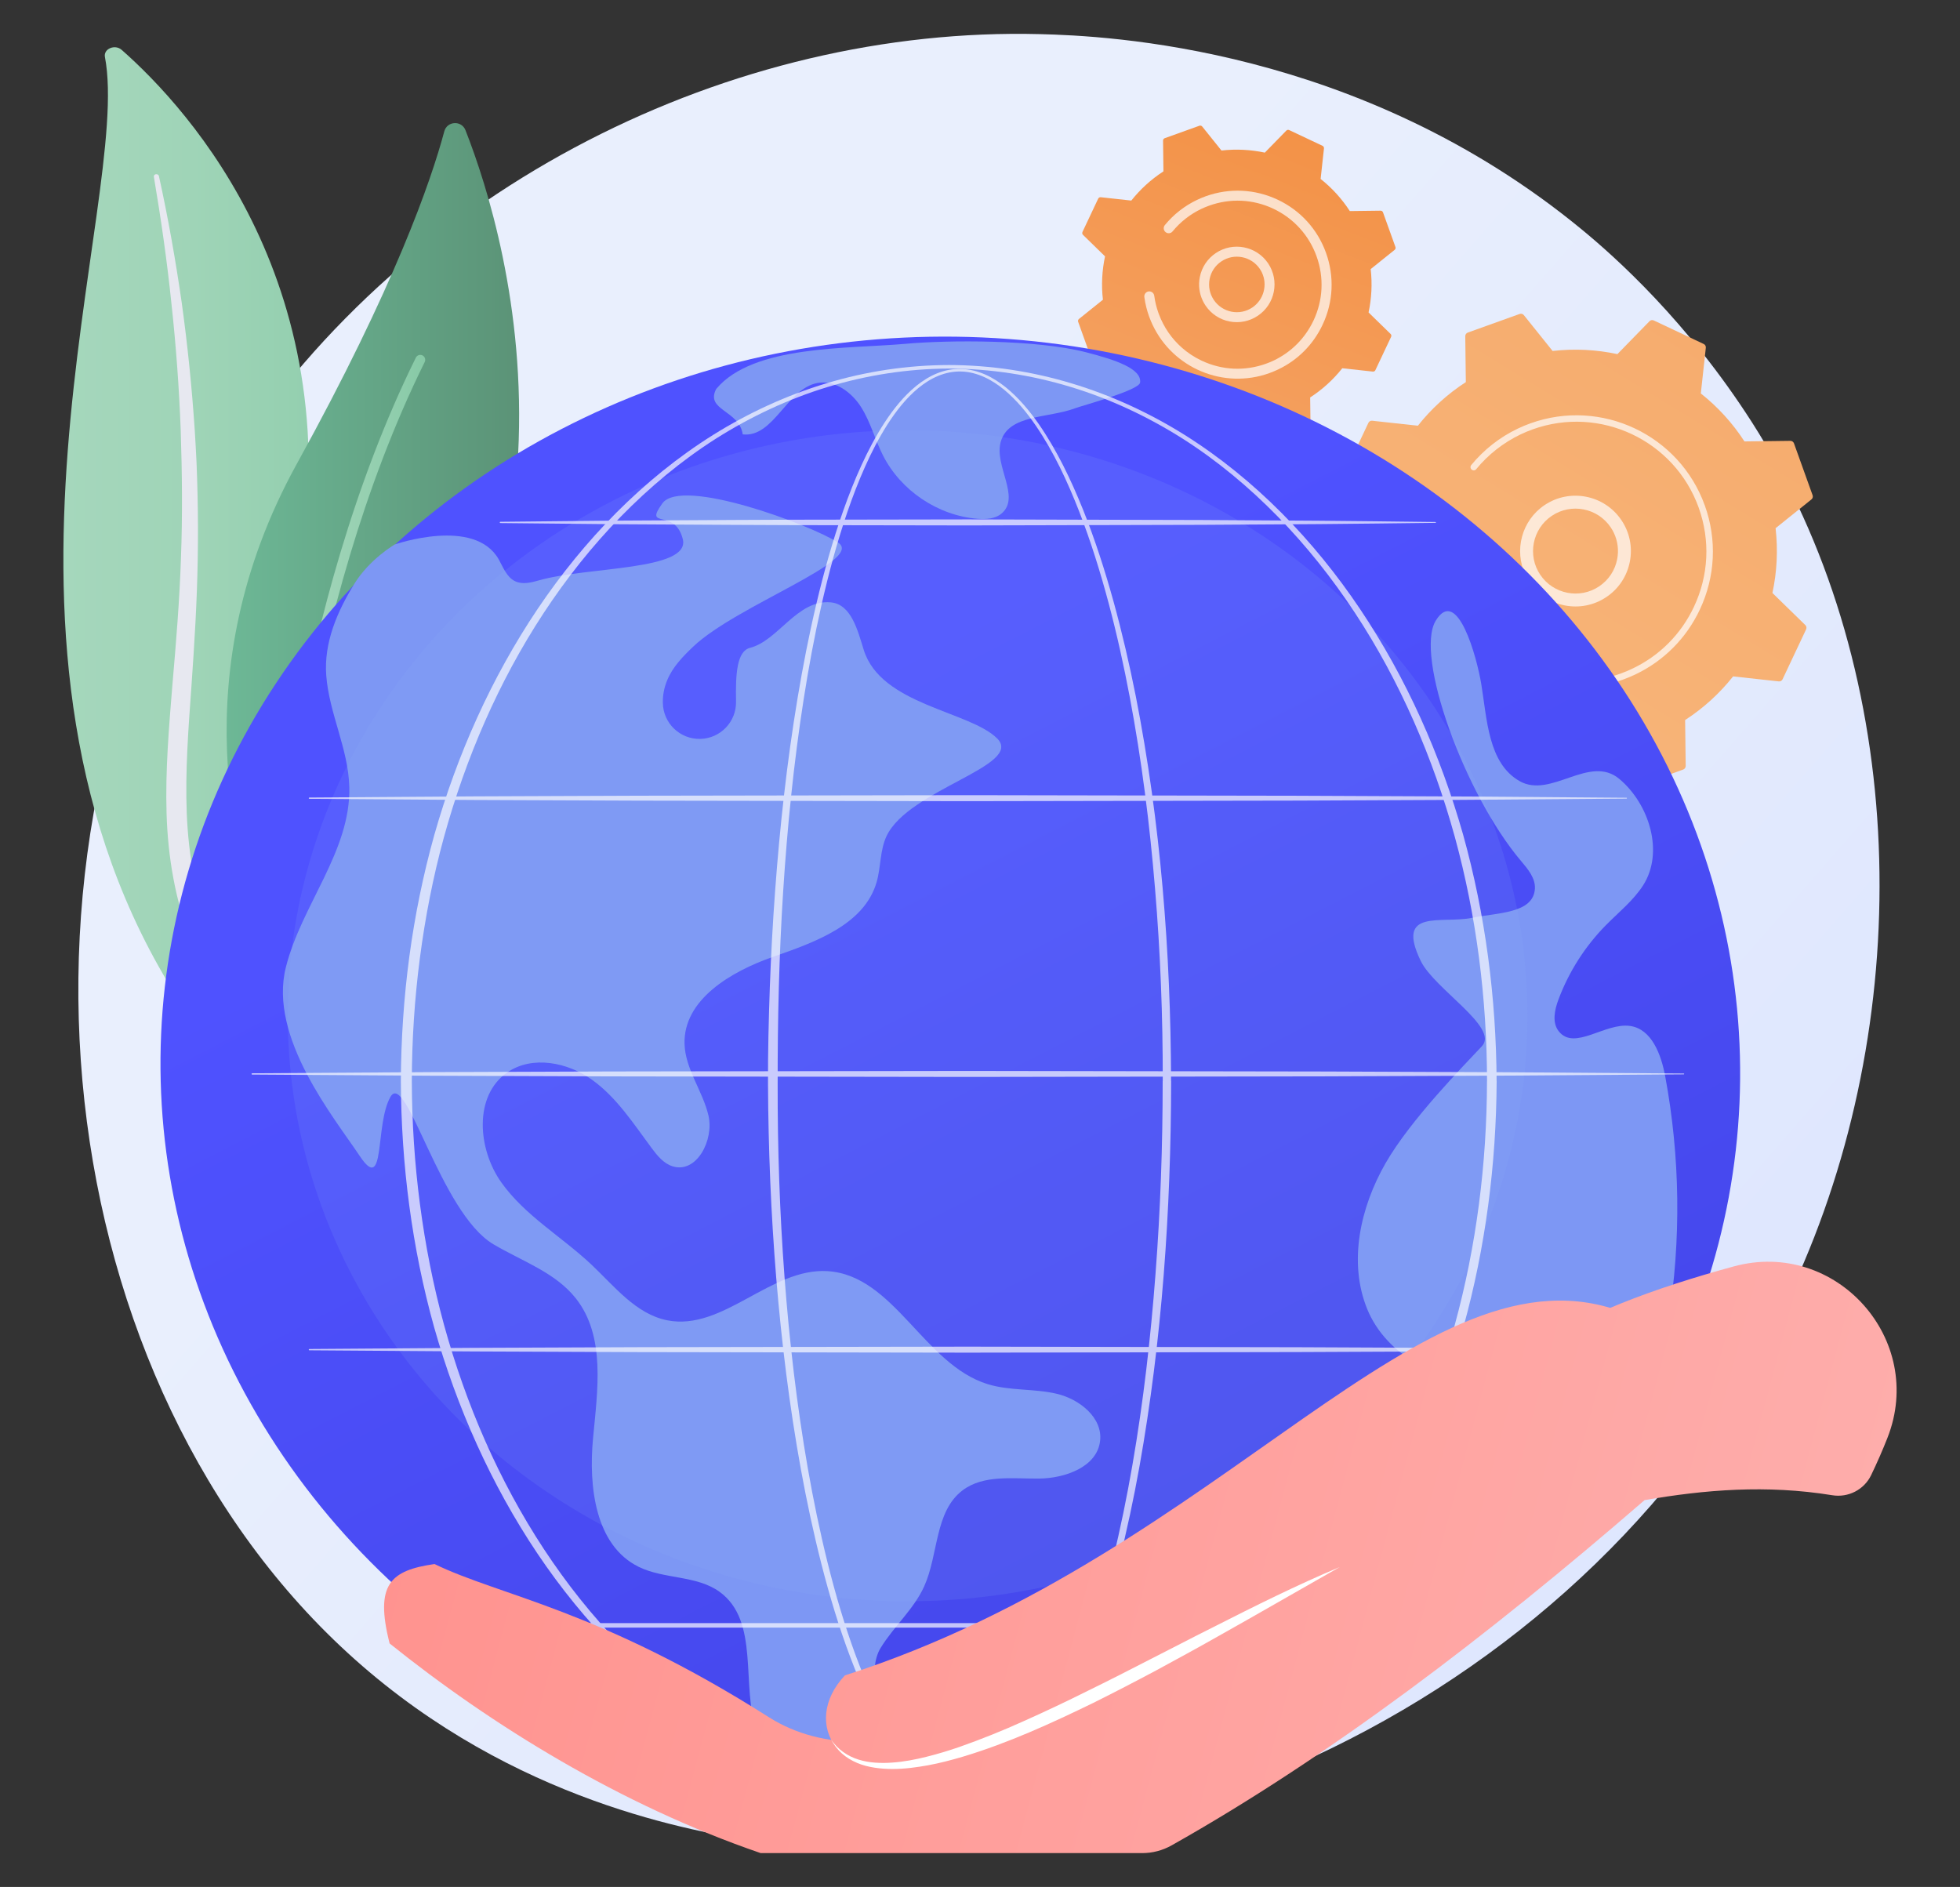
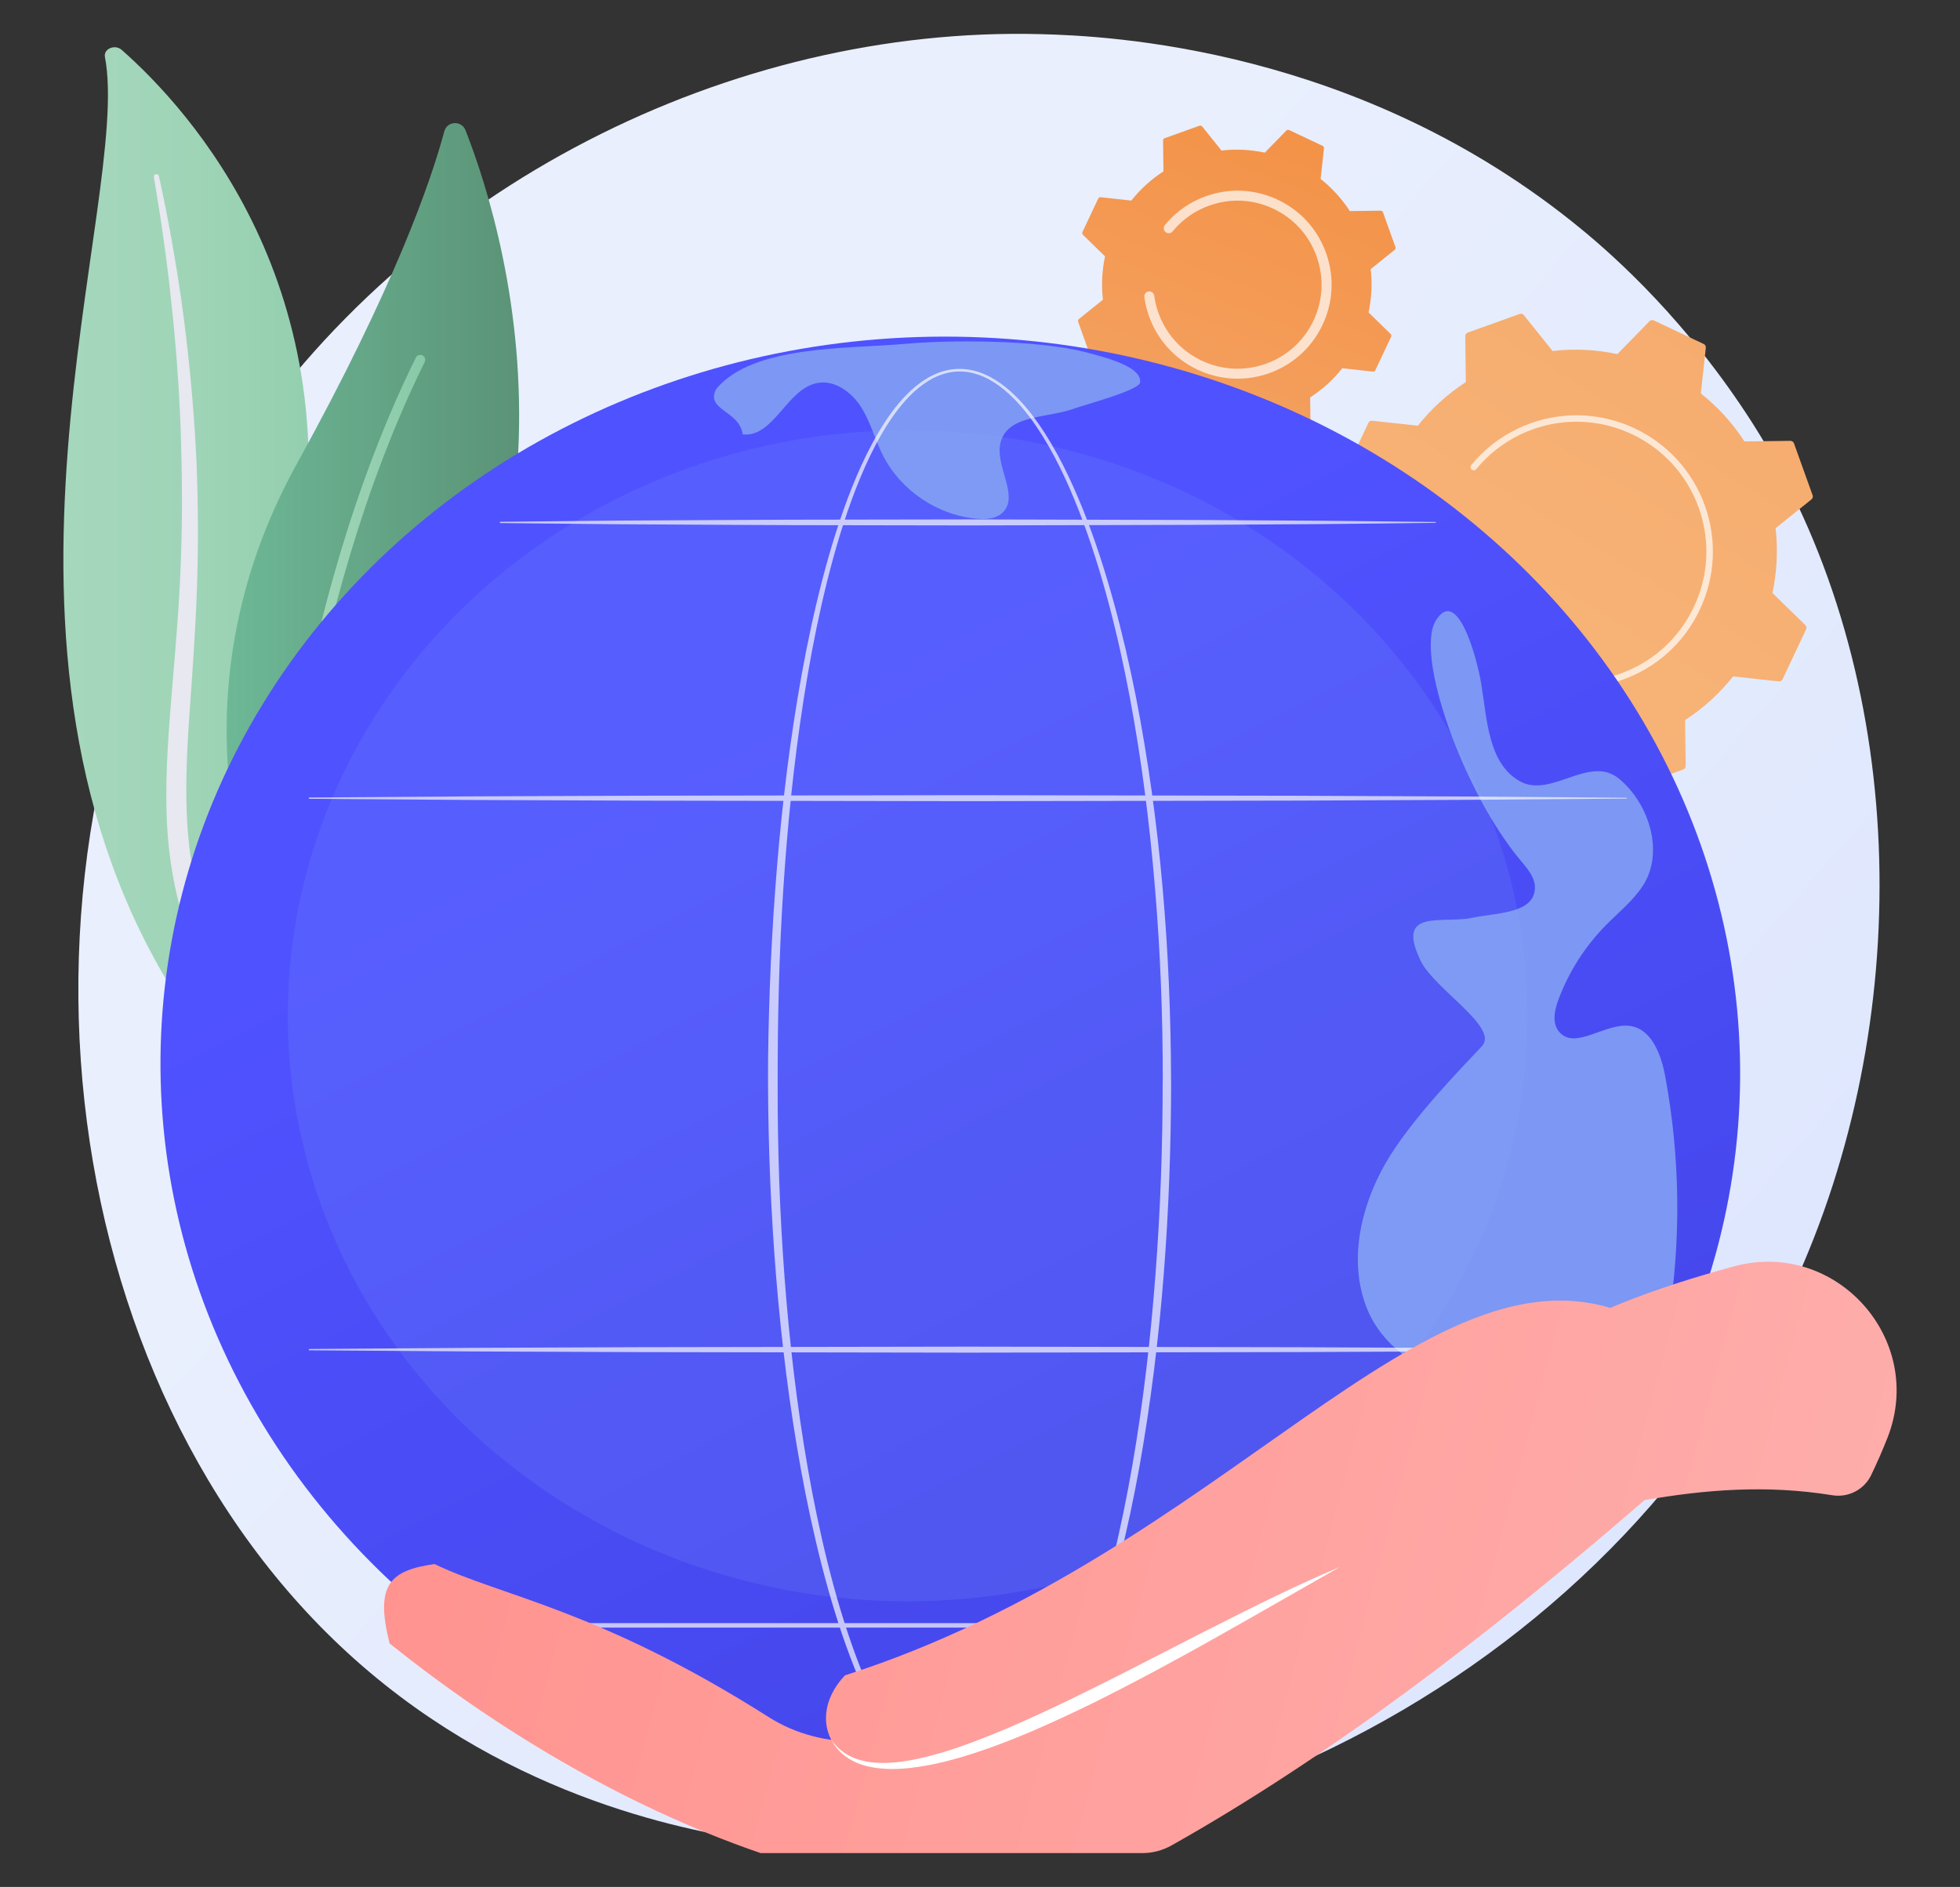
<svg xmlns="http://www.w3.org/2000/svg" xmlns:xlink="http://www.w3.org/1999/xlink" viewBox="0 0 509.39 490.43">
  <rect x="0" y="0" width="509.39" height="490.43" fill="#333333" stroke="none" />
  <defs>
    <style>
      .cls-1 {
        fill: url(#orange_2);
      }

      .cls-2 {
        fill: url(#Orange_1);
      }

      .cls-3 {
        fill: url(#verlauf_dunkelgrün);
      }

      .cls-4 {
        fill: url(#linear-gradient-4);
      }

      .cls-5 {
        fill: url(#linear-gradient-3);
      }

      .cls-6 {
        fill: url(#linear-gradient-2);
      }

      .cls-7 {
        fill: #e7e8f0;
      }

      .cls-7, .cls-8 {
        mix-blend-mode: soft-light;
      }

      .cls-9 {
        fill: url(#linear-gradient);
      }

      .cls-10 {
        opacity: .7;
      }

      .cls-10, .cls-8, .cls-11 {
        fill: #fff;
      }

      .cls-12 {
        isolation: isolate;
      }

      .cls-13 {
        fill: #91b3fa;
        opacity: .13;
      }

      .cls-14 {
        fill: url(#verlauf_grün_heller);
      }

      .cls-15 {
        fill: #7d97f4;
      }

      .cls-16 {
        fill: url(#verlauf_grün_heller-2);
      }

      .cls-17 {
        opacity: .68;
      }
    </style>
    <linearGradient id="linear-gradient" x1="528.58" y1="487.73" x2="177.16" y2="180.24" gradientUnits="userSpaceOnUse">
      <stop offset="0" stop-color="#dae3fe" />
      <stop offset="1" stop-color="#e9effd" />
    </linearGradient>
    <linearGradient id="verlauf_grün_heller" data-name="verlauf grün heller" x1="16.47" y1="160.59" x2="110.11" y2="160.59" gradientUnits="userSpaceOnUse">
      <stop offset="0" stop-color="#a5d7bc" />
      <stop offset=".36" stop-color="#9fd4b7" />
      <stop offset=".81" stop-color="#8fcdac" />
      <stop offset="1" stop-color="#87c9a6" />
    </linearGradient>
    <linearGradient id="verlauf_dunkelgrün" data-name="verlauf dunkelgrün" x1="58.89" y1="138.09" x2="134.91" y2="138.09" gradientUnits="userSpaceOnUse">
      <stop offset="0" stop-color="#6db896" />
      <stop offset="1" stop-color="#5b9377" />
    </linearGradient>
    <linearGradient id="verlauf_grün_heller-2" data-name="verlauf grün heller" x1="70.64" y1="166.62" x2="110.52" y2="166.62" xlink:href="#verlauf_grün_heller" />
    <linearGradient id="orange_2" data-name="orange 2" x1="523.41" y1="-42.95" x2="359.84" y2="224.29" gradientUnits="userSpaceOnUse">
      <stop offset="0" stop-color="#f5a160" />
      <stop offset=".84" stop-color="#f7b478" />
      <stop offset="1" stop-color="#f8b97e" />
    </linearGradient>
    <linearGradient id="Orange_1" data-name="Orange 1" x1="373.35" y1="-59.09" x2="299.63" y2="129.83" gradientUnits="userSpaceOnUse">
      <stop offset="0" stop-color="#f2842f" />
      <stop offset=".49" stop-color="#f39247" />
      <stop offset="1" stop-color="#f5a466" />
    </linearGradient>
    <linearGradient id="linear-gradient-2" x1="198.87" y1="184.2" x2="382.04" y2="540.17" gradientTransform="translate(513.61 18.79) rotate(87.49)" gradientUnits="userSpaceOnUse">
      <stop offset="0" stop-color="#4f52ff" />
      <stop offset="1" stop-color="#4042e2" />
    </linearGradient>
    <linearGradient id="linear-gradient-3" x1="669.25" y1="495.22" x2="100.21" y2="343.17" gradientUnits="userSpaceOnUse">
      <stop offset="0" stop-color="#febbba" />
      <stop offset="1" stop-color="#ff928e" />
    </linearGradient>
    <linearGradient id="linear-gradient-4" x1="669.94" y1="492.65" x2="100.9" y2="340.6" xlink:href="#linear-gradient-3" />
  </defs>
  <g class="cls-12">
    <g id="Ebene_2" data-name="Ebene 2">
      <g>
        <path class="cls-9" d="M468.86,328.03c-45.42,106.94-166.4,166.85-271.31,150.69-17.07-2.63-63.87-10.46-105.31-47.42C12.46,360.17-4.6,219.3,59.75,120.03,106.58,47.78,190.54,6.82,270.31,8.87c17.18.44,83.04,3.16,140.91,50.88,8.5,7.01,27.25,23.67,44.15,50.09,39.68,62.05,43.09,148.49,13.49,218.19Z" />
        <g>
          <path class="cls-14" d="M27.27,14.81c-.41-2.12,2.6-3.39,4.35-1.85,17.73,15.62,59.96,61.97,45.77,139.34-17.79,97.07,4.29,133.66,32.72,156.6,0,0-39.84-11.88-63.69-49.07C-12.12,168.51,34.5,52.44,27.27,14.81Z" />
          <path class="cls-7" d="M39.98,45.88c1.85,10.96,3.44,21.95,4.57,32.97,1.2,11.01,2.01,22.04,2.42,33.08.36,11.03.48,22.07.06,33.09-.36,11.02-1.27,22.01-2.23,33.04-.89,11.03-1.85,22.13-1.51,33.37.34,11.21,2.22,22.59,6.46,33.36,1.06,2.68,2.18,5.36,3.47,7.96,1.24,2.62,2.6,5.19,4.03,7.74,2.87,5.09,6.14,10.03,9.81,14.74,7.38,9.41,16.39,17.85,26.4,25.1,1.05.76,2.61.65,3.48-.25.85-.89.73-2.2-.28-2.97h0c-2.38-1.83-4.73-3.67-6.98-5.59-1.14-.95-2.24-1.94-3.35-2.91-1.07-1.01-2.18-1.98-3.22-3.01-4.21-4.07-8.09-8.39-11.58-12.93-7.03-9.04-12.55-19.02-16.61-29.3-1.97-5.16-3.49-10.43-4.54-15.78-1.05-5.35-1.62-10.78-1.84-16.23-.43-10.91.42-21.91,1.21-32.94.78-11.04,1.47-22.13,1.64-33.25.1-5.55.08-11.11-.05-16.66-.05-2.78-.16-5.55-.26-8.33-.13-2.78-.29-5.55-.46-8.32-.74-11.09-1.86-22.17-3.39-33.2-1.59-11.02-3.52-22.01-5.93-32.92-.07-.31-.42-.52-.78-.46-.35.05-.58.34-.53.64Z" />
        </g>
        <g>
          <path class="cls-3" d="M76.11,242.89c-2.35,2.29-6.27,1.44-7.5-1.6-6.79-16.78-21.68-65.97,8.51-120.69,25.5-46.21,34.93-73.69,38.35-86.46.72-2.7,4.47-2.91,5.5-.31,11.28,28.71,40.18,125.97-44.85,209.06Z" />
          <path class="cls-16" d="M72.09,240.98c-.08.01-.16.01-.25,0-.71-.04-1.25-.64-1.21-1.35.05-.8,4.9-80.83,37.45-146.68.31-.63,1.08-.89,1.72-.58.63.31.89,1.08.58,1.72-32.31,65.37-37.14,144.89-37.19,145.69-.03.62-.51,1.12-1.1,1.2Z" />
        </g>
        <g>
          <g>
            <path class="cls-1" d="M349.52,122.87c-.18.38-.1.83.2,1.12l8.55,8.34c-1.17,5.45-1.47,11.13-.82,16.84l-9.31,7.47c-.33.26-.45.7-.31,1.1l4.84,13.48c.14.39.52.65.94.65l11.93-.15c3.12,4.82,6.97,9.01,11.34,12.47l-1.3,11.87c-.05.42.18.82.56.99l12.96,6.11c.38.18.83.1,1.12-.2l8.34-8.55c5.45,1.17,11.13,1.47,16.84.82l7.47,9.31c.26.33.7.45,1.1.31l13.48-4.84c.39-.14.65-.52.65-.94l-.15-11.93c4.82-3.12,9.01-6.97,12.47-11.34l11.87,1.3c.42.05.82-.18.99-.56l6.11-12.96c.18-.38.1-.83-.2-1.12l-8.55-8.34c1.17-5.45,1.47-11.13.82-16.84l9.31-7.47c.33-.26.45-.7.31-1.1l-4.84-13.48c-.14-.39-.52-.65-.94-.65l-11.93.15c-3.12-4.82-6.97-9.01-11.34-12.47l1.3-11.87c.05-.42-.18-.82-.56-.99l-12.96-6.11c-.38-.18-.83-.1-1.12.2l-8.34,8.55c-5.45-1.17-11.13-1.47-16.84-.82l-7.47-9.31c-.26-.33-.7-.45-1.1-.31l-13.48,4.84c-.39.14-.65.52-.65.94l.15,11.93c-4.82,3.12-9.01,6.97-12.47,11.34l-11.87-1.3c-.42-.05-.82.18-.99.56l-6.11,12.96Z" />
-             <path class="cls-10" d="M396.46,149.43c-3.02-6.33-1.03-14.12,4.96-18.15,6.59-4.43,15.55-2.67,19.98,3.92,2.15,3.19,2.92,7.03,2.18,10.8-.74,3.77-2.9,7.04-6.1,9.18-6.59,4.43-15.55,2.67-19.98-3.92-.4-.59-.75-1.21-1.05-1.84ZM419.43,138.49c-.23-.49-.5-.96-.81-1.42-3.4-5.05-10.27-6.4-15.32-3-5.05,3.4-6.4,10.27-3,15.32,3.4,5.05,10.27,6.4,15.32,3,2.45-1.65,4.11-4.15,4.67-7.04.46-2.35.15-4.74-.86-6.86Z" />
            <path class="cls-10" d="M377.82,158.66c-.52-1.09-.99-2.21-1.4-3.36h0c-.13-.36-.25-.73-.37-1.09-.58-1.81-1.02-3.65-1.31-5.52,0-.03,0-.05-.01-.08-.01-.07-.02-.14-.03-.22-.02-.14-.04-.28-.06-.42-.05-.37.15-.72.47-.87.08-.04.16-.06.25-.07.46-.06.88.26.94.72.31,2.37.89,4.71,1.7,6.98,4.04,11.25,13.47,19.04,24.34,21.5,6.05,1.37,12.54,1.09,18.8-1.15,1.1-.39,2.17-.84,3.2-1.34,6.98-3.34,12.56-8.92,15.9-16.02,3.84-8.15,4.28-17.3,1.24-25.78-6.29-17.51-25.63-26.63-43.14-20.35-1.08.39-2.13.83-3.16,1.32-4.45,2.13-8.39,5.21-11.52,9.03-.08.1-.18.17-.29.23-.28.14-.63.11-.89-.11-.36-.3-.41-.82-.12-1.18,3.29-4.01,7.42-7.25,12.1-9.48,1.08-.52,2.19-.98,3.32-1.38,18.38-6.6,38.69,2.99,45.29,21.36,3.2,8.9,2.73,18.51-1.3,27.07-3.51,7.45-9.37,13.31-16.7,16.82-1.09.52-2.21.99-3.36,1.4-8.9,3.19-18.51,2.73-27.07-1.3-7.45-3.51-13.32-9.37-16.82-16.7Z" />
          </g>
          <g>
            <path class="cls-2" d="M281.33,60.3c-.12.25-.07.55.14.75l5.72,5.58c-.78,3.65-.99,7.45-.55,11.27l-6.23,5c-.22.18-.3.47-.21.73l3.24,9.02c.09.26.35.44.63.43l7.99-.1c2.09,3.22,4.66,6.03,7.59,8.35l-.87,7.94c-.03.28.12.55.37.67l8.67,4.09c.25.12.55.07.75-.14l5.58-5.72c3.65.78,7.45.98,11.27.55l5,6.23c.18.22.47.3.73.21l9.02-3.24c.26-.09.44-.35.43-.63l-.1-7.99c3.22-2.09,6.03-4.66,8.35-7.59l7.94.87c.28.03.55-.12.66-.37l4.09-8.67c.12-.25.07-.55-.14-.75l-5.72-5.58c.78-3.65.99-7.45.55-11.27l6.23-5c.22-.18.3-.47.21-.73l-3.24-9.02c-.09-.26-.35-.44-.63-.43l-7.99.1c-2.09-3.22-4.66-6.03-7.59-8.35l.87-7.94c.03-.28-.12-.55-.37-.67l-8.67-4.09c-.25-.12-.55-.07-.75.14l-5.58,5.72c-3.65-.78-7.45-.98-11.27-.55l-5-6.23c-.18-.22-.47-.3-.73-.21l-9.02,3.24c-.26.09-.44.35-.43.63l.1,7.99c-3.22,2.09-6.03,4.66-8.35,7.59l-7.94-.87c-.28-.03-.55.12-.67.37l-4.09,8.67Z" />
-             <path class="cls-10" d="M312.58,78.13c-.9-1.89-1.17-4.01-.76-6.1.5-2.57,1.98-4.79,4.15-6.25,4.49-3.02,10.59-1.82,13.61,2.67,3.01,4.5,1.82,10.6-2.67,13.61-2.17,1.46-4.79,1.99-7.36,1.49-2.57-.5-4.79-1.98-6.25-4.15-.27-.41-.51-.83-.72-1.26ZM327.96,70.82c-.15-.31-.33-.62-.53-.92-2.22-3.3-6.71-4.18-10.01-1.96-1.6,1.07-2.68,2.71-3.05,4.6-.37,1.89.02,3.81,1.09,5.41h0c1.08,1.6,2.71,2.68,4.6,3.06,1.89.37,3.81-.02,5.41-1.09,3-2.02,4-5.92,2.49-9.09Z" />
            <path class="cls-10" d="M299.6,84.54c-.35-.74-.67-1.5-.96-2.29-.56-1.56-.97-3.19-1.2-4.83,0-.07-.02-.15-.03-.22-.08-.57.23-1.1.72-1.34.12-.06.25-.1.39-.12.71-.09,1.36.41,1.46,1.11.2,1.53.57,3.05,1.1,4.52h0c.03.08.06.16.09.24,1.28,3.45,3.36,6.45,6.06,8.81,1.46,1.28,3.11,2.37,4.91,3.24.01,0,.03.01.04.02.05.02.09.04.13.06,5.27,2.49,11.2,2.77,16.69.8.71-.25,1.4-.54,2.07-.86,4.52-2.16,8.13-5.78,10.3-10.37,2.49-5.27,2.77-11.2.8-16.69-1.97-5.48-5.96-9.88-11.23-12.37-5.27-2.49-11.2-2.77-16.69-.8-.7.25-1.38.54-2.05.85-2.88,1.38-5.43,3.37-7.46,5.85-.13.15-.28.27-.44.35-.44.21-.98.16-1.38-.17-.55-.46-.64-1.27-.18-1.83,2.27-2.77,5.12-5,8.35-6.54.75-.36,1.51-.68,2.29-.96,6.14-2.2,12.77-1.88,18.68.9,5.9,2.78,10.37,7.69,12.57,13.84,2.2,6.14,1.89,12.77-.9,18.67-2.42,5.14-6.46,9.19-11.52,11.6-.75.36-1.53.68-2.32.97-11.89,4.27-24.96-1.28-30.29-12.45Z" />
          </g>
        </g>
        <g>
          <ellipse class="cls-6" cx="246.99" cy="277.72" rx="190.19" ry="205.3" transform="translate(-41.29 512.3) rotate(-87.49)" />
-           <path class="cls-15" d="M92.12,151.71c-4.51,7.23-7.98,15.38-7.33,23.88.76,9.84,5.74,19.05,5.99,28.92.43,16.73-12.48,30.74-16.51,46.98-4.5,18.16,12.48,38.85,19.24,48.98,6.76,10.13,3.86-8.22,7.96-15.38,4.1-7.16,12.95,30.12,26.76,38.3,7.41,4.39,16.11,7.31,21.44,14.08,7.78,9.87,5.62,23.91,4.45,36.43-1.17,12.51.58,27.76,11.85,33.32,6.63,3.27,15.07,2.17,21.05,6.51,10.51,7.63,5.49,24.28,9.66,36.58,4.53,13.38,13.51,13.56,27.41,16.4,13.9,2.84-1.75-27.7,4.76-38.37,3.42-5.61,8.65-10.07,11.35-16.06,3.74-8.31,2.69-19.41,9.95-24.92,5.44-4.13,13.02-3.01,19.85-3.07,6.83-.06,15.14-3.02,15.91-9.81.69-6.02-5.34-10.82-11.24-12.22-5.9-1.4-12.18-.73-17.98-2.51-16.57-5.1-24.3-28.29-41.6-29.37-14.79-.93-27.18,15.67-41.71,12.77-8.1-1.62-13.65-8.79-19.66-14.46-7.73-7.28-17.31-12.74-23.45-21.4s-7.18-22.5,1.55-28.55c6.48-4.49,15.69-2.67,22.09,1.93,6.4,4.6,10.76,11.42,15.47,17.75,1.45,1.95,3.1,3.98,5.42,4.71,6.25,1.96,10.82-6.84,9.32-13.22-1.5-6.38-6-11.99-6.21-18.54-.37-11.54,12.06-18.86,22.96-22.67,10.9-3.8,23.75-8.34,26.96-19.43,1.13-3.92.84-8.23,2.56-11.93,5.73-12.24,35.95-18.36,28.72-25.46-7.22-7.1-30.15-8.64-34.62-22.94-1.6-5.12-3.24-11.89-8.58-12.38-8.7-.81-13.66,9.96-20.96,11.81-3.46.88-3.8,6.76-3.66,13.99.1,5.25-4.08,9.59-9.33,9.69-5.25.1-9.59-4.08-9.69-9.33-.04-1.95.3-3.92,1.11-5.88,1.4-3.44,4.07-6.2,6.76-8.76,11.22-10.71,44.71-22.49,37.69-27.05-7.01-4.56-40.66-17.15-45.68-10.2-5.02,6.95,3.28,1.06,5.31,9.3,2.02,8.24-24.89,7.13-37.34,10.7-2.06.59-4.33,1.16-6.26.23-2.15-1.04-3.06-3.54-4.22-5.63-6.25-11.17-27.04-3.92-27.04-3.92,0,0-6.47,3.73-10.49,10.19Z" />
          <path class="cls-15" d="M186.17,101.03c-3.02,5.63,5.97,5.54,6.86,11.87,8.09.88,11.41-11.87,19.42-13.36,4.52-.84,8.89,2.4,11.35,6.28,2.45,3.88,3.6,8.44,5.68,12.54,4.66,9.18,14.28,15.63,24.54,16.47,2.23.18,4.69.04,6.37-1.44,4.88-4.3-2.1-12.37-.29-18.61,2.07-7.13,12.36-6.05,19.31-8.67,1.92-.72,16.66-4.66,16.9-6.69.42-3.61-6.42-5.9-14.07-7.87-12.97-3.33-35.78-3.2-46.93-2.19-14.84,1.34-39.56.26-49.12,11.68h0Z" />
          <path class="cls-15" d="M433.59,343.33c3.36-21.05,3.08-42.67-.82-63.62-1.04-5.59-3.48-12.25-9.11-13.06-6.51-.93-14.48,6.55-18.55,1.39-1.8-2.28-1.08-5.6-.06-8.31,2.69-7.17,6.89-13.76,12.26-19.22,3.33-3.39,7.15-6.4,9.72-10.4,5.49-8.56,1.64-21.07-6.14-27.63-7.77-6.56-17.8,5.2-25.97.53-8.17-4.67-8.43-16-9.96-25.29-1.14-6.88-6.21-25.51-11.8-16.44-5.6,9.08,7.47,45.2,22.17,62.52,1.77,2.09,3.73,4.43,3.58,7.16-.36,6.53-9.88,6.24-16.28,7.58-7.93,1.66-20.08-2.59-13.38,11.23,3.54,7.29,20.43,17.26,15.89,22.14-4.54,4.88-18.5,19-25.05,30.43-6.55,11.42-9.72,25.65-4.78,37.85,4.94,12.21,19.79,20.63,31.91,15.49,5.67-2.41,11.86-7.41,17.13-4.22,4.78,2.89,4.07,9.82,3.83,15.39-.24,5.58,2.98,12.98,8.4,11.67,1.79-.43,3.19-1.78,4.39-3.17,7.63-8.77,10.78-20.54,12.61-32.03Z" />
          <ellipse class="cls-13" cx="235.88" cy="264" rx="161.09" ry="152.18" />
          <g class="cls-17">
            <path class="cls-8" d="M304.37,280.99c-.05,33.54-2.34,67.14-8.24,100.21-1.49,8.26-3.22,16.48-5.29,24.62-2.07,8.14-4.46,16.2-7.38,24.09-2.95,7.87-6.37,15.62-11.02,22.7-2.34,3.51-4.99,6.88-8.26,9.65-1.64,1.37-3.43,2.59-5.4,3.48-1.97.89-4.12,1.45-6.3,1.49-2.18.06-4.36-.36-6.37-1.17-2.01-.8-3.85-1.96-5.53-3.29-3.35-2.68-6.06-6.01-8.44-9.5-2.38-3.5-4.4-7.21-6.24-11-1.83-3.8-3.45-7.68-4.94-11.62-2.96-7.87-5.38-15.93-7.46-24.07-2.08-8.14-3.83-16.35-5.34-24.61-3-16.52-5.05-33.19-6.43-49.91-1.37-16.72-2.05-33.5-2.13-50.28-.04-8.39.18-16.78.47-25.16.31-8.38.76-16.76,1.38-25.12,1.23-16.73,3.07-33.42,5.82-49.98,1.38-8.28,2.98-16.52,4.92-24.68,1.94-8.17,4.19-16.26,6.99-24.19,1.4-3.96,2.94-7.87,4.69-11.7,1.75-3.82,3.71-7.56,6.01-11.1,2.31-3.52,4.96-6.88,8.26-9.56,1.65-1.33,3.47-2.49,5.46-3.28,1.98-.8,4.13-1.2,6.27-1.12,2.14.06,4.25.6,6.2,1.46,1.95.86,3.74,2.04,5.39,3.37,3.29,2.68,6.02,5.96,8.44,9.4,4.81,6.93,8.44,14.58,11.58,22.36,3.12,7.8,5.69,15.81,7.93,23.9,2.23,8.09,4.12,16.27,5.76,24.5,6.47,32.95,9.09,66.56,9.18,100.1ZM302.19,280.99c.03-16.72-.61-33.44-2.01-50.1-1.38-16.66-3.46-33.27-6.56-49.7-1.55-8.21-3.35-16.38-5.5-24.45-2.15-8.07-4.64-16.06-7.66-23.84-3.04-7.76-6.57-15.39-11.26-22.27-2.35-3.42-5.01-6.67-8.2-9.31-1.59-1.31-3.32-2.47-5.2-3.32-1.87-.84-3.89-1.39-5.94-1.44-2.05-.07-4.1.34-5.99,1.12-1.9.77-3.65,1.91-5.24,3.21-3.18,2.64-5.76,5.96-8,9.45-2.24,3.51-4.14,7.22-5.84,11.03-1.7,3.81-3.19,7.71-4.55,11.65-2.7,7.9-4.87,15.98-6.72,24.13-1.85,8.15-3.37,16.37-4.66,24.63-2.58,16.52-4.25,33.18-5.32,49.86-1.07,16.69-1.46,33.42-1.43,50.14-.04,16.72.53,33.44,1.78,50.11,1.26,16.67,3.19,33.3,6.06,49.76,1.44,8.23,3.13,16.42,5.14,24.52,2.02,8.1,4.37,16.13,7.25,23.95,1.44,3.91,3.03,7.77,4.81,11.53,1.79,3.76,3.76,7.43,6.07,10.87,2.31,3.43,4.93,6.69,8.12,9.27,1.59,1.28,3.33,2.39,5.2,3.15,1.87.76,3.88,1.19,5.89,1.12,2.01-.05,3.99-.58,5.83-1.42,1.84-.85,3.54-2.01,5.1-3.34,3.12-2.67,5.69-5.97,7.95-9.43,4.5-6.97,7.85-14.67,10.72-22.49,2.85-7.84,5.16-15.87,7.17-23.98,2-8.11,3.66-16.3,5.09-24.53,2.86-16.47,4.76-33.1,6.02-49.77,1.28-16.67,1.87-33.39,1.86-50.12Z" />
-             <path class="cls-8" d="M388.97,280.99c-.11,21.59-2.88,43.18-8.66,64-5.87,20.77-14.72,40.76-26.75,58.7-6.01,8.96-12.82,17.4-20.44,25.06-7.61,7.65-16.03,14.52-25.17,20.28-9.15,5.73-19.03,10.32-29.37,13.44-10.34,3.12-21.13,4.75-31.93,4.76-10.8,0-21.6-1.62-31.94-4.74-10.35-3.11-20.23-7.69-29.39-13.42-9.15-5.75-17.57-12.62-25.19-20.27-7.62-7.65-14.45-16.09-20.47-25.05-12.04-17.95-20.91-37.94-26.81-58.72-5.82-20.82-8.58-42.44-8.67-64.05.05-10.8.77-21.6,2.2-32.31,1.44-10.71,3.6-21.32,6.51-31.72,5.91-20.77,14.79-40.76,26.84-58.69,6.03-8.96,12.85-17.38,20.47-25.03,7.62-7.64,16.04-14.5,25.19-20.23,9.15-5.71,19.04-10.27,29.37-13.37,10.32-3.12,21.1-4.74,31.89-4.76,10.79.02,21.56,1.66,31.89,4.78,10.33,3.11,20.2,7.67,29.35,13.39,9.14,5.74,17.55,12.61,25.16,20.25,7.61,7.65,14.43,16.08,20.44,25.03,12.03,17.93,20.89,37.9,26.78,58.67,5.79,20.81,8.57,42.4,8.69,63.99ZM386.47,280.99c-.04-21.37-2.71-42.77-8.35-63.39-5.68-20.6-14.23-40.47-26-58.35-5.88-8.93-12.56-17.34-20.03-24.99-7.48-7.64-15.74-14.54-24.77-20.28-9.04-5.71-18.81-10.31-29.04-13.41-10.23-3.11-20.91-4.75-31.61-4.78-10.7.04-21.38,1.69-31.61,4.8-10.23,3.12-19.99,7.72-29.02,13.43-9.02,5.75-17.27,12.66-24.74,20.3-7.46,7.65-14.13,16.07-20,25-11.74,17.87-20.28,37.74-25.94,58.33-2.82,10.31-4.86,20.81-6.24,31.4-1.38,10.59-2.07,21.27-2.09,31.95.03,10.68.72,21.36,2.11,31.95,1.39,10.59,3.44,21.09,6.26,31.39,5.67,20.58,14.22,40.44,25.97,58.3,5.87,8.92,12.53,17.33,20,24.97,7.47,7.63,15.71,14.53,24.73,20.27,9.03,5.7,18.79,10.28,29,13.39,10.21,3.12,20.87,4.77,31.56,4.82,10.69-.04,21.35-1.68,31.57-4.8,10.22-3.11,19.98-7.67,29.02-13.37,9.03-5.73,17.29-12.63,24.76-20.25,7.48-7.64,14.15-16.05,20.03-24.97,11.77-17.86,20.34-37.73,26.03-58.31,5.66-20.62,8.34-42.01,8.39-63.38Z" />
            <path class="cls-8" d="M80.4,207.28l42.79-.3,42.79-.17,85.58-.14,85.58.15,42.79.19,42.79.33c.06,0,.11.05.11.11,0,.06-.05.11-.11.11l-42.79.33-42.79.19-85.58.15-85.58-.14-42.79-.17-42.79-.3c-.09,0-.16-.07-.16-.17,0-.09.07-.16.16-.16Z" />
            <path class="cls-8" d="M130.04,135.61l30.38-.3,30.38-.17c10.13-.07,20.25-.07,30.38-.09l30.38-.05,60.76.15,30.38.19c10.13.11,20.25.18,30.38.33.06,0,.11.05.11.11,0,.06-.05.11-.11.11-10.13.15-20.25.22-30.38.33l-30.38.19-60.76.15-30.38-.05c-10.13-.02-20.25-.01-30.38-.09l-30.38-.17-30.38-.3c-.09,0-.16-.08-.16-.17,0-.09.07-.16.16-.16Z" />
-             <path class="cls-8" d="M65.53,278.95l46.51-.3,46.51-.17,93.01-.14,93.01.15,46.51.19,46.51.33c.06,0,.11.05.11.11,0,.06-.05.11-.11.11l-46.51.33-46.51.19-93.01.15-93.01-.14-46.51-.17-46.51-.3c-.09,0-.16-.07-.16-.17,0-.09.07-.16.16-.16Z" />
            <path class="cls-8" d="M80.4,350.61l42.79-.3,42.79-.17,85.58-.14,85.58.15,42.79.19,42.79.33c.06,0,.11.05.11.11,0,.06-.05.11-.11.11l-42.79.33-42.79.19-85.58.15-85.58-.14-42.79-.17-42.79-.3c-.09,0-.16-.07-.16-.17,0-.09.07-.16.16-.16Z" />
            <path class="cls-8" d="M379.19,423.02h-243.03c-.32,0-.58-.26-.58-.58s.26-.58.58-.58h243.03c.32,0,.58.26.58.58s-.26.58-.58.58Z" />
          </g>
        </g>
        <g>
          <path class="cls-5" d="M397.53,350.97l-104.7,85.31c-6.79,5.91-18.32,11.28-27.07,11.44l-42.37,4.94c-8.24.14-16.48-1.86-23.56-6.35-44.19-28.06-69.83-31.51-86.9-39.81-11.47,1.66-15.58,5.25-11.67,20.64,26.37,21.18,60.08,42.04,96.43,54.49h99.18c2.66,0,5.28-.69,7.63-2.01,41.04-23.11,82-54.3,122.91-89.73,15.66-2.71,31.68-4.05,48.79-1.27,4.16.68,8.29-1.45,10.11-5.25,1.53-3.18,2.93-6.38,4.21-9.62,10.11-25.6-13.38-51.84-39.93-44.6-20.95,5.71-39.41,12.62-53.06,21.82Z" />
          <path class="cls-4" d="M422.26,341.23c-51.99-20.46-103.8,62.55-202.67,94.21-11.78,12.48-1.54,29.39,21.33,23.81l84.88-29.58,96.46-88.44Z" />
          <path class="cls-11" d="M215.99,452.13c1.72,2.53,4.29,4.33,7.12,5.19,1.41.45,2.88.7,4.35.8,1.48.11,2.97.1,4.45-.02,2.97-.2,5.92-.77,8.83-1.49,2.91-.73,5.79-1.59,8.64-2.58,5.68-2,11.29-4.26,16.81-6.76,5.53-2.47,11.01-5.06,16.44-7.78,5.46-2.66,10.86-5.43,16.27-8.21,5.43-2.74,10.81-5.58,16.26-8.3,10.86-5.51,21.78-10.97,33.03-15.7-10.61,6.02-21.13,12.12-31.76,18.08-5.29,3.01-10.66,5.91-16.01,8.82-5.38,2.87-10.8,5.68-16.26,8.4-10.98,5.34-22.15,10.46-33.95,14-2.95.87-5.94,1.66-8.98,2.22-3.04.55-6.13.97-9.25.97-1.56,0-3.12-.1-4.67-.34-1.54-.24-3.08-.61-4.53-1.23-1.44-.61-2.81-1.42-3.97-2.46-1.16-1.04-2.1-2.28-2.82-3.63Z" />
        </g>
      </g>
    </g>
  </g>
</svg>